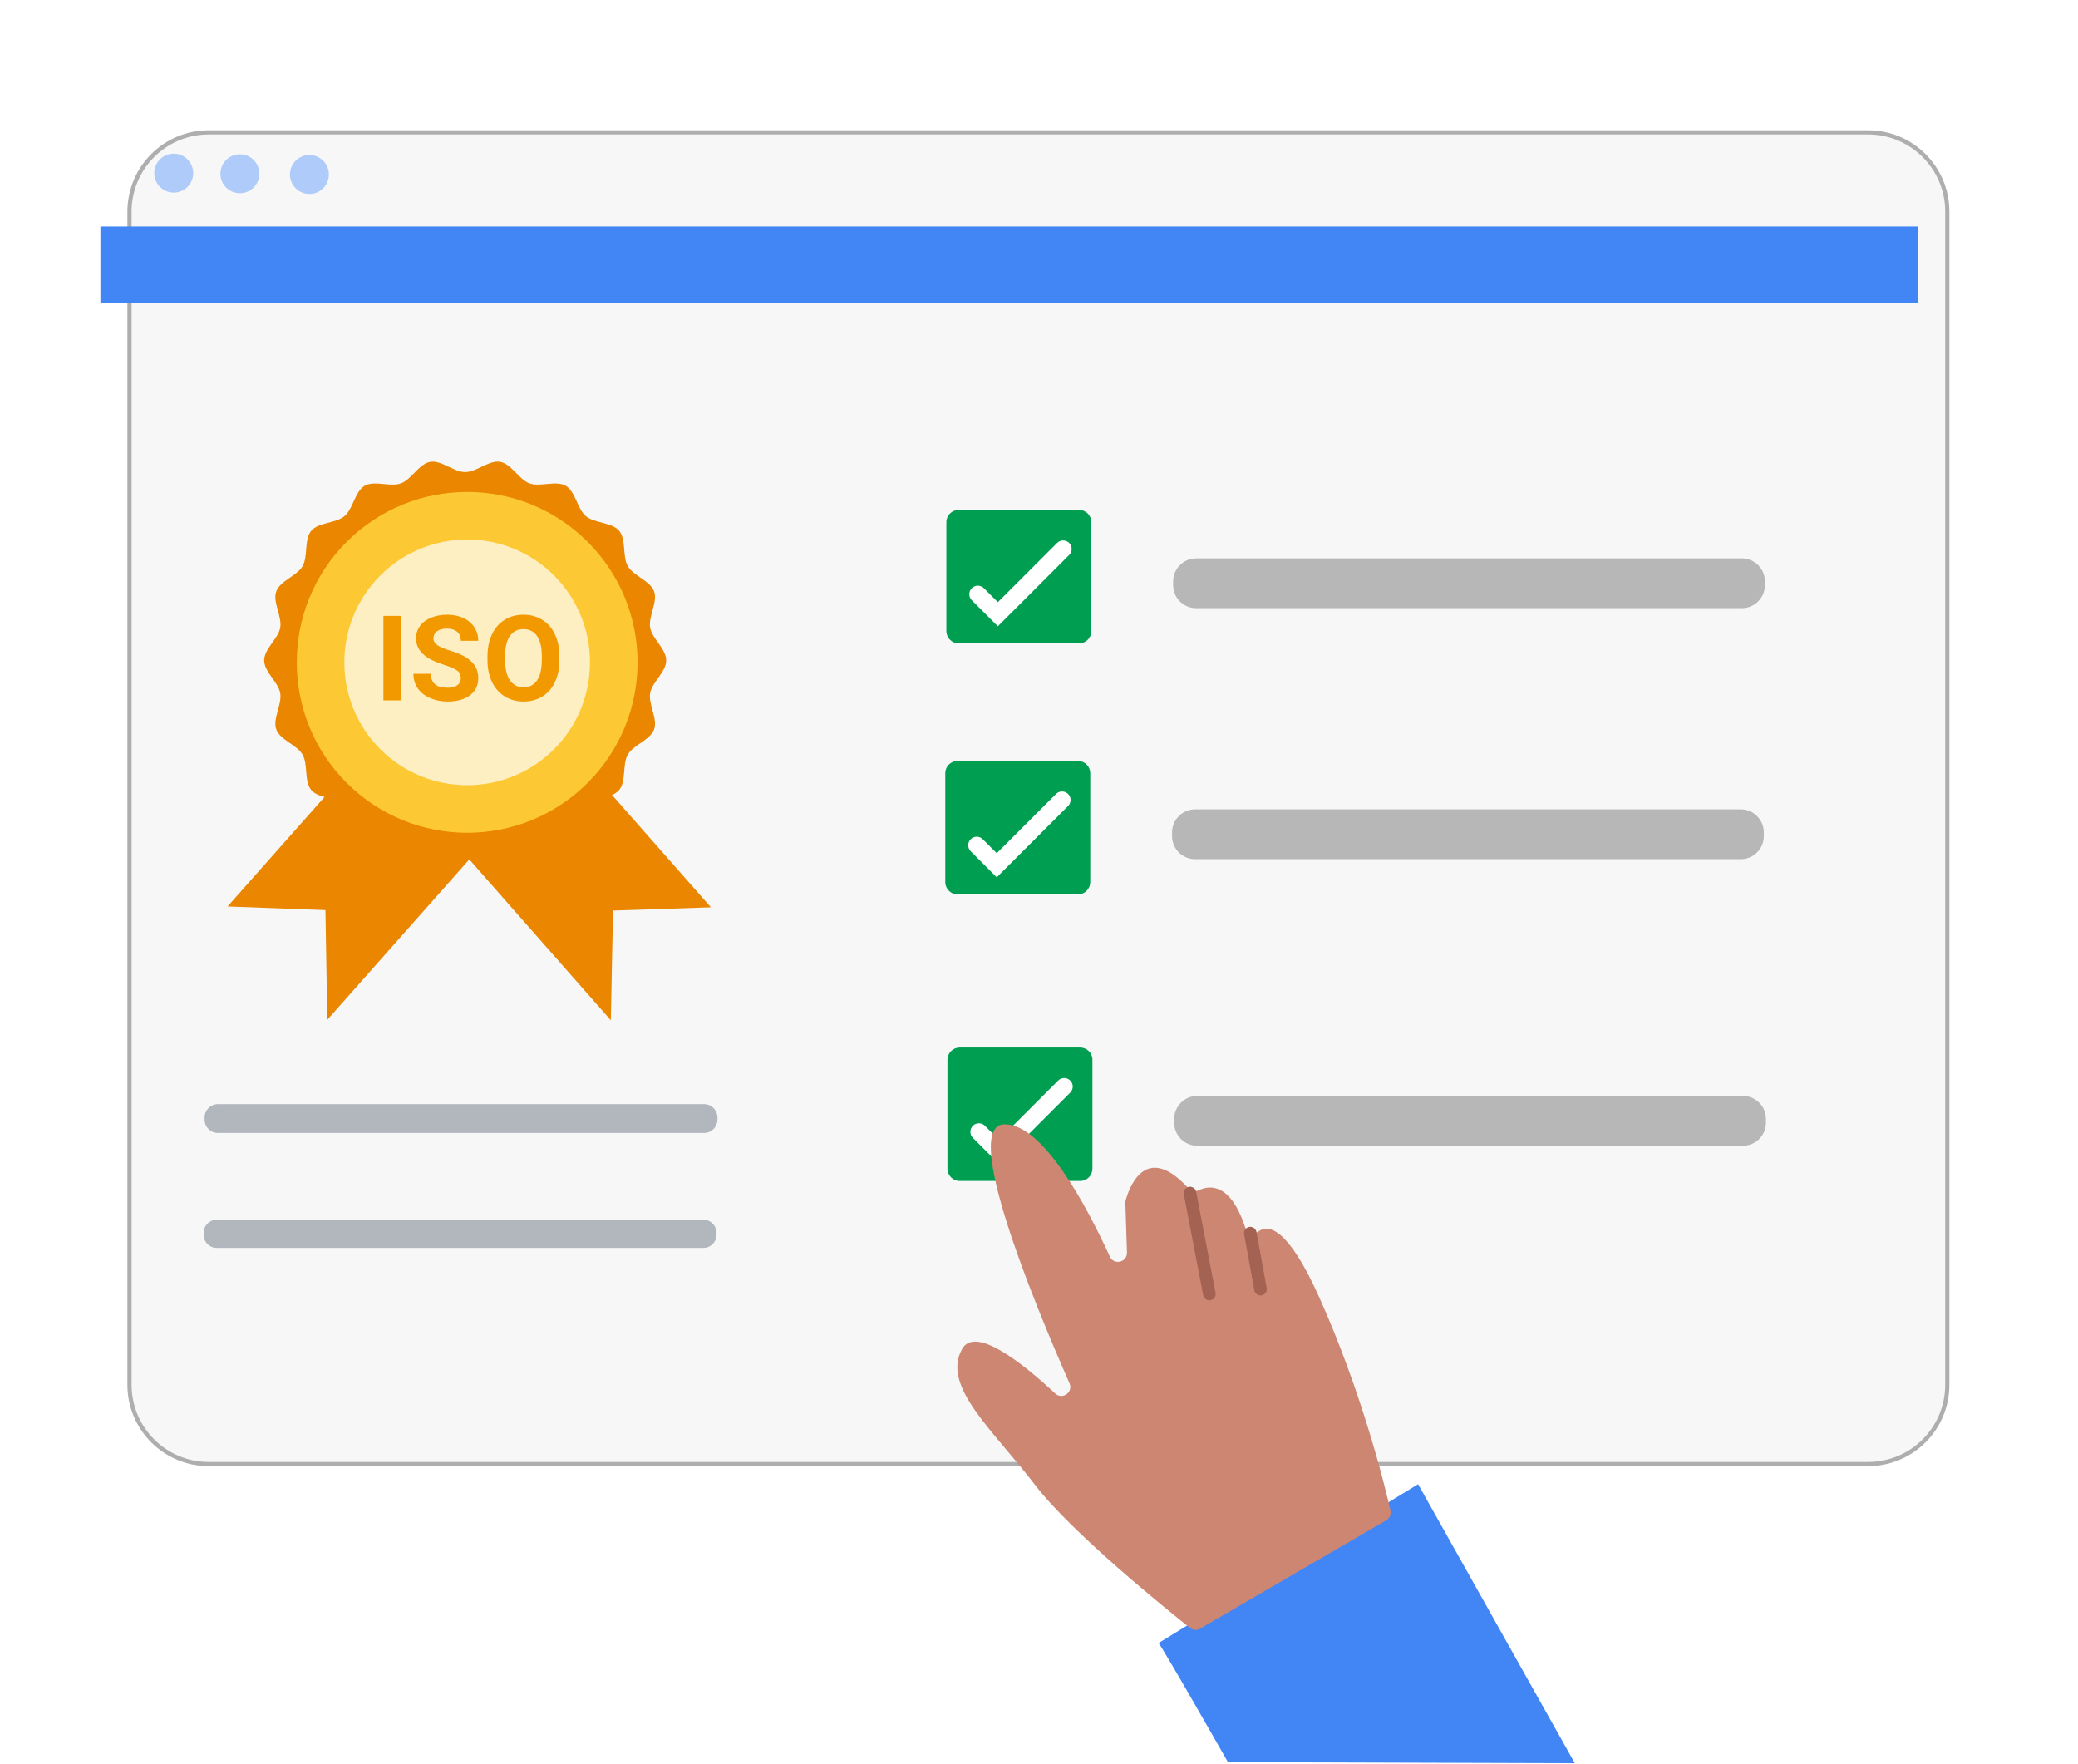
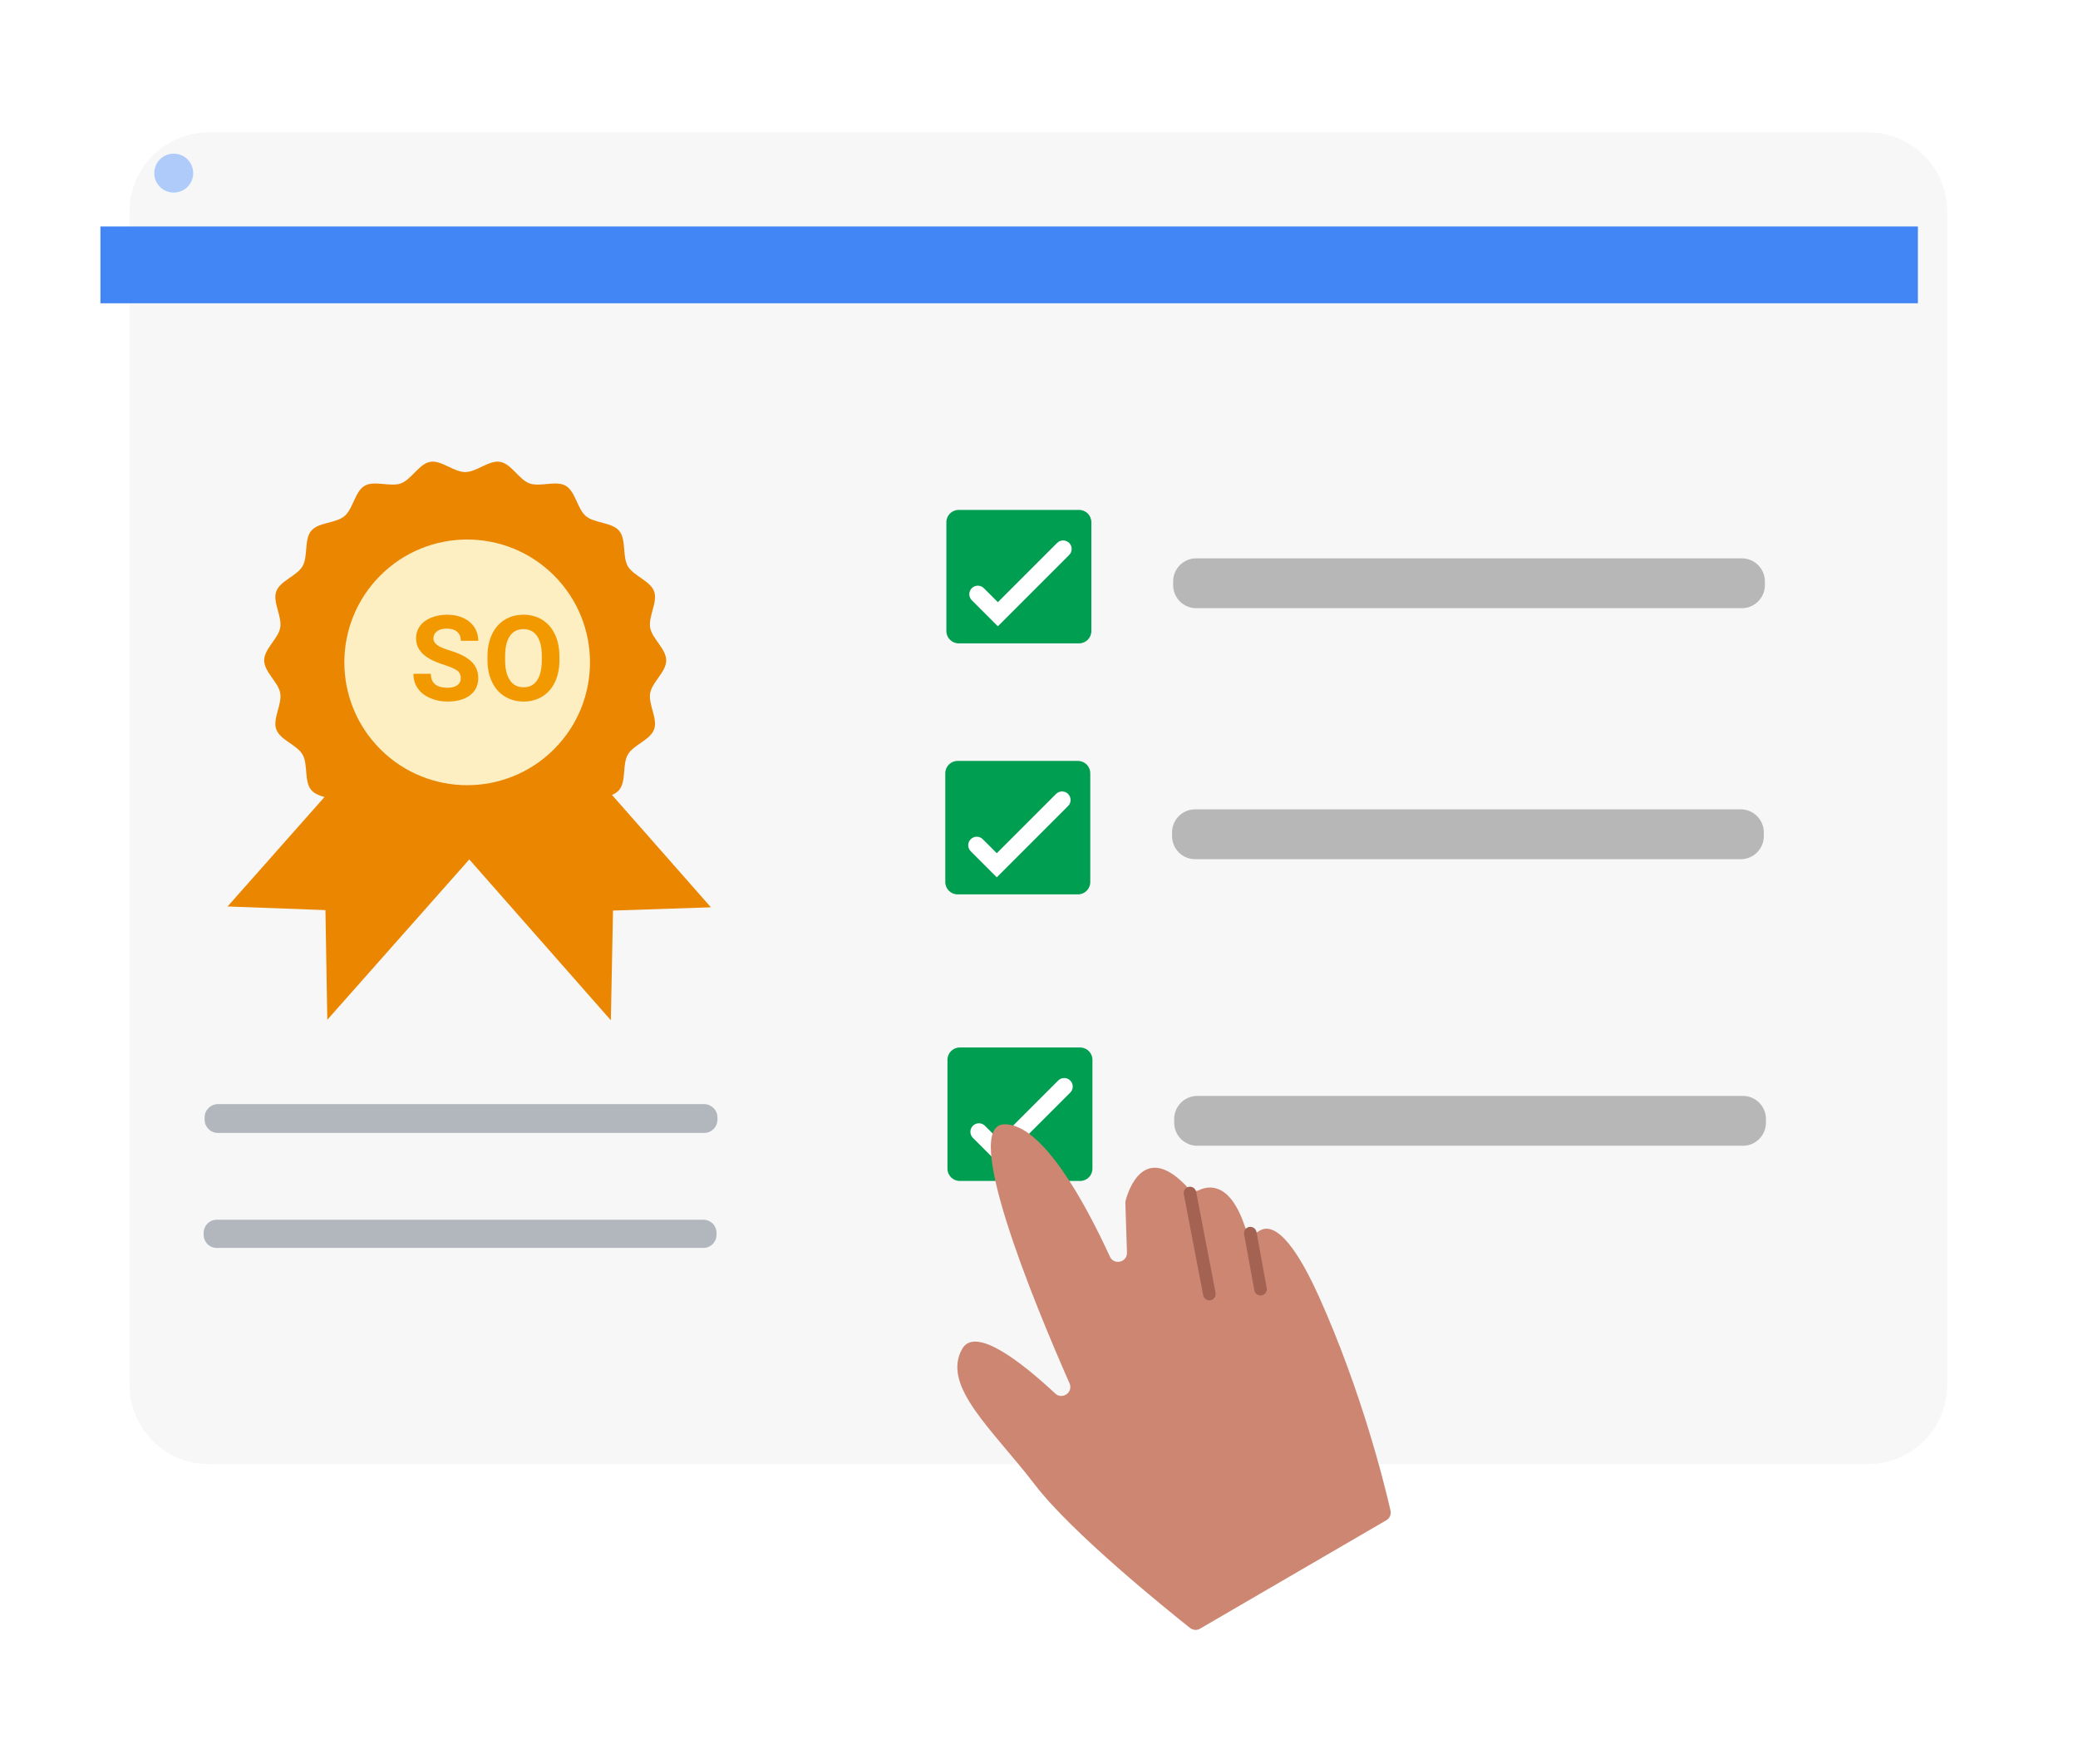
<svg xmlns="http://www.w3.org/2000/svg" width="377" height="320" viewBox="0 0 377 320" fill="none">
-   <path d="M210.175 298.06L257.276 269.233L285.711 319.85L222.78 319.653C222.78 319.653 210.371 297.863 210.175 298.06Z" fill="#4285F4" />
  <g filter="url(#filter0_d_18_620)">
    <path d="M333.586 18.683H32.536C24.599 18.683 18.165 25.117 18.165 33.054V245.883C18.165 253.82 24.599 260.254 32.536 260.254H333.586C341.523 260.254 347.957 253.82 347.957 245.883V33.054C347.957 25.117 341.523 18.683 333.586 18.683Z" fill="#F7F7F7" />
-     <path d="M333.586 18.683H32.536C24.599 18.683 18.165 25.117 18.165 33.054V245.883C18.165 253.82 24.599 260.254 32.536 260.254H333.586C341.523 260.254 347.957 253.82 347.957 245.883V33.054C347.957 25.117 341.523 18.683 333.586 18.683Z" stroke="#AEAEAF" stroke-width="0.76" stroke-miterlimit="10" />
  </g>
  <path d="M347.952 41.082H18.22V55.015H347.952V41.082Z" fill="#4285F4" />
  <path d="M31.52 34.935C33.47 34.935 35.051 33.354 35.051 31.404C35.051 29.454 33.47 27.873 31.52 27.873C29.57 27.873 27.988 29.454 27.988 31.404C27.988 33.354 29.57 34.935 31.52 34.935Z" fill="#AECBFA" />
-   <path d="M43.521 35.046C45.471 35.046 47.052 33.465 47.052 31.515C47.052 29.565 45.471 27.984 43.521 27.984C41.571 27.984 39.99 29.565 39.99 31.515C39.99 33.465 41.571 35.046 43.521 35.046Z" fill="#AECBFA" />
-   <path d="M56.136 35.182C58.087 35.182 59.667 33.601 59.667 31.651C59.667 29.701 58.087 28.12 56.136 28.12C54.186 28.12 52.605 29.701 52.605 31.651C52.605 33.601 54.186 35.182 56.136 35.182Z" fill="#AECBFA" />
  <path d="M127.738 200.292H39.542C38.203 200.292 37.118 201.377 37.118 202.716V203.098C37.118 204.437 38.203 205.523 39.542 205.523H127.738C129.077 205.523 130.163 204.437 130.163 203.098V202.716C130.163 201.377 129.077 200.292 127.738 200.292Z" fill="#B1B7BD" />
  <path d="M127.618 221.262H39.321C38.01 221.262 36.947 222.325 36.947 223.636V224.008C36.947 225.319 38.01 226.382 39.321 226.382H127.618C128.929 226.382 129.992 225.319 129.992 224.008V223.636C129.992 222.325 128.929 221.262 127.618 221.262Z" fill="#B1B7BD" />
  <path d="M120.867 119.796C120.867 121.894 118.307 123.735 117.955 125.732C117.598 127.784 119.369 130.395 118.674 132.306C117.965 134.253 114.927 135.108 113.906 136.878C112.875 138.664 113.649 141.732 112.332 143.302C111.009 144.876 107.865 144.645 106.296 145.967C104.726 147.285 104.414 150.434 102.634 151.47C100.868 152.496 97.996 151.199 96.055 151.908C94.148 152.607 92.78 155.454 90.733 155.816C88.741 156.163 86.487 153.96 84.4 153.96C82.312 153.96 80.054 156.163 78.067 155.816C76.02 155.459 74.652 152.607 72.746 151.908C70.804 151.199 67.932 152.496 66.161 151.47C64.381 150.434 64.069 147.29 62.499 145.967C60.925 144.645 57.781 144.876 56.463 143.302C55.145 141.732 55.92 138.664 54.889 136.878C53.868 135.108 50.83 134.253 50.12 132.306C49.426 130.395 51.197 127.784 50.84 125.732C50.493 123.735 47.928 121.894 47.928 119.796C47.928 117.699 50.488 115.858 50.84 113.861C51.197 111.809 49.426 109.198 50.12 107.287C50.83 105.34 53.868 104.485 54.889 102.715C55.92 100.929 55.145 97.861 56.463 96.291C57.786 94.717 60.93 94.948 62.499 93.625C64.069 92.308 64.381 89.159 66.161 88.123C67.927 87.096 70.799 88.394 72.74 87.685C74.647 86.986 76.015 84.139 78.062 83.777C80.054 83.43 82.308 85.633 84.395 85.633C86.482 85.633 88.736 83.43 90.728 83.777C92.775 84.134 94.143 86.986 96.049 87.685C97.991 88.394 100.863 87.096 102.634 88.123C104.414 89.159 104.726 92.302 106.296 93.625C107.87 94.948 111.014 94.717 112.332 96.291C113.649 97.861 112.875 100.929 113.906 102.715C114.927 104.485 117.965 105.34 118.674 107.287C119.369 109.198 117.598 111.809 117.955 113.861C118.302 115.858 120.867 117.704 120.867 119.796Z" fill="#EA8600" />
  <path d="M128.976 164.589L111.215 165.182L110.823 185.081L77.806 147.572L95.954 127.08L128.976 164.589Z" fill="#EA8600" />
  <path d="M41.288 164.438L59.044 165.097L59.381 184.99L92.498 147.597L74.405 127.045L41.288 164.438Z" fill="#EA8600" />
-   <path d="M106.616 142.014C118.689 129.941 118.689 110.367 106.616 98.294C94.543 86.221 74.969 86.221 62.897 98.294C50.824 110.367 50.824 129.941 62.897 142.014C74.969 154.087 94.543 154.087 106.616 142.014Z" fill="#FCC934" />
  <path d="M100.513 135.91C109.215 127.208 109.215 113.1 100.513 104.398C91.811 95.695 77.702 95.695 69 104.398C60.298 113.1 60.298 127.208 69 135.91C77.702 144.612 91.811 144.612 100.513 135.91Z" fill="#FEEFC3" />
-   <path d="M72.72 127.055H69.561V111.723H72.72V127.055Z" fill="#F29900" />
+   <path d="M72.72 127.055H69.561H72.72V127.055Z" fill="#F29900" />
  <path d="M83.6 123.031C83.6 122.432 83.389 121.974 82.966 121.657C82.544 121.341 81.789 121.004 80.693 120.646C79.596 120.294 78.731 119.942 78.092 119.6C76.352 118.66 75.482 117.392 75.482 115.798C75.482 114.968 75.713 114.228 76.181 113.579C76.649 112.93 77.318 112.422 78.193 112.06C79.068 111.693 80.049 111.512 81.135 111.512C82.222 111.512 83.208 111.708 84.063 112.105C84.918 112.503 85.582 113.061 86.06 113.786C86.533 114.51 86.769 115.33 86.769 116.25H83.61C83.61 115.546 83.389 115.003 82.946 114.615C82.504 114.228 81.885 114.032 81.08 114.032C80.275 114.032 79.707 114.193 79.279 114.52C78.852 114.847 78.636 115.274 78.636 115.808C78.636 116.306 78.887 116.723 79.39 117.06C79.893 117.397 80.632 117.714 81.608 118.006C83.404 118.544 84.712 119.218 85.537 120.018C86.357 120.817 86.769 121.813 86.769 123.006C86.769 124.333 86.266 125.375 85.265 126.129C84.259 126.884 82.911 127.261 81.211 127.261C80.034 127.261 78.957 127.045 77.987 126.612C77.016 126.179 76.282 125.591 75.769 124.836C75.26 124.087 75.004 123.217 75.004 122.226H78.173C78.173 123.916 79.184 124.761 81.206 124.761C81.955 124.761 82.544 124.61 82.966 124.303C83.389 123.996 83.6 123.574 83.6 123.026V123.031Z" fill="#F29900" />
  <path d="M101.497 119.736C101.497 121.245 101.23 122.568 100.697 123.705C100.164 124.841 99.4 125.722 98.409 126.335C97.418 126.954 96.276 127.261 94.993 127.261C93.71 127.261 92.589 126.954 91.593 126.345C90.597 125.737 89.822 124.862 89.274 123.73C88.726 122.598 88.449 121.29 88.444 119.816V119.057C88.444 117.548 88.716 116.22 89.259 115.073C89.802 113.926 90.572 113.046 91.563 112.432C92.554 111.819 93.69 111.512 94.968 111.512C96.246 111.512 97.382 111.819 98.373 112.432C99.364 113.046 100.134 113.926 100.677 115.073C101.22 116.22 101.492 117.548 101.492 119.047V119.731L101.497 119.736ZM98.298 119.042C98.298 117.432 98.011 116.215 97.433 115.38C96.859 114.545 96.034 114.128 94.968 114.128C93.902 114.128 93.092 114.54 92.513 115.365C91.94 116.19 91.648 117.397 91.638 118.992V119.741C91.638 121.305 91.925 122.523 92.503 123.383C93.077 124.248 93.907 124.675 94.988 124.675C96.07 124.675 96.864 124.258 97.433 123.428C98.001 122.598 98.288 121.386 98.298 119.791V119.042Z" fill="#F29900" />
  <path d="M316.006 101.286H217.026C214.712 101.286 212.836 103.162 212.836 105.476V106.14C212.836 108.454 214.712 110.33 217.026 110.33H316.006C318.32 110.33 320.196 108.454 320.196 106.14V105.476C320.196 103.162 318.32 101.286 316.006 101.286Z" fill="#B7B7B7" />
  <path d="M195.769 92.499H173.924C172.693 92.499 171.696 93.496 171.696 94.727V114.48C171.696 115.71 172.693 116.708 173.924 116.708H195.769C197 116.708 197.998 115.71 197.998 114.48V94.727C197.998 93.496 197 92.499 195.769 92.499Z" fill="#009E50" />
  <path d="M181.041 113.62L176.308 108.886C175.705 108.283 175.705 107.302 176.308 106.698C176.912 106.095 177.893 106.095 178.496 106.698L181.036 109.238L191.785 98.489C192.389 97.886 193.37 97.886 193.974 98.489C194.577 99.093 194.577 100.074 193.974 100.677L181.036 113.615L181.041 113.62Z" fill="white" />
  <path d="M315.81 146.818H216.83C214.516 146.818 212.64 148.693 212.64 151.008V151.671C212.64 153.986 214.516 155.861 216.83 155.861H315.81C318.124 155.861 320 153.986 320 151.671V151.008C320 148.693 318.124 146.818 315.81 146.818Z" fill="#B7B7B7" />
  <path d="M195.573 138.035H173.728C172.497 138.035 171.499 139.033 171.499 140.263V160.016C171.499 161.247 172.497 162.245 173.728 162.245H195.573C196.804 162.245 197.801 161.247 197.801 160.016V140.263C197.801 139.033 196.804 138.035 195.573 138.035Z" fill="#009E50" />
  <path d="M180.845 159.156L176.112 154.423C175.508 153.819 175.508 152.838 176.112 152.235C176.716 151.631 177.696 151.631 178.3 152.235L180.84 154.775L191.589 144.026C192.193 143.422 193.174 143.422 193.777 144.026C194.381 144.629 194.381 145.61 193.777 146.214L180.84 159.151L180.845 159.156Z" fill="white" />
  <path d="M316.197 198.803H217.217C214.903 198.803 213.027 200.679 213.027 202.993V203.657C213.027 205.971 214.903 207.847 217.217 207.847H316.197C318.512 207.847 320.387 205.971 320.387 203.657V202.993C320.387 200.679 318.512 198.803 316.197 198.803Z" fill="#B7B7B7" />
  <path d="M195.965 190.02H174.12C172.889 190.02 171.892 191.018 171.892 192.249V212.001C171.892 213.232 172.889 214.23 174.12 214.23H195.965C197.196 214.23 198.194 213.232 198.194 212.001V192.249C198.194 191.018 197.196 190.02 195.965 190.02Z" fill="#009E50" />
  <path d="M181.238 211.141L176.504 206.408C175.901 205.804 175.901 204.823 176.504 204.22C177.108 203.616 178.089 203.616 178.692 204.22L181.232 206.76L191.982 196.011C192.585 195.407 193.566 195.407 194.17 196.011C194.773 196.615 194.773 197.595 194.17 198.199L181.232 211.136L181.238 211.141Z" fill="white" />
  <path d="M217.73 295.449C217.152 295.786 216.427 295.736 215.904 295.318C211.815 292.074 194.456 278.096 187.751 269.328C180.131 259.359 170.75 251.447 174.558 244.701C176.947 240.476 185.433 247.186 191.438 252.785C192.736 253.992 194.753 252.563 194.039 250.944C187.314 235.673 174.402 204.175 182.173 203.953C189.11 203.757 196.981 218.425 201.358 227.951C202.097 229.566 204.521 228.998 204.461 227.217L204.169 218.249C204.164 218.093 204.179 217.937 204.22 217.786C204.652 216.136 207.56 206.74 215.597 215.548C216.08 216.076 216.855 216.222 217.504 215.91C219.32 215.039 223.158 214.421 225.859 222.514C226.201 223.54 227.448 224.003 228.328 223.374C230.159 222.061 233.66 222.68 239.339 235.32C247.115 252.629 251.245 269.509 252.271 274.021C252.432 274.715 252.12 275.43 251.502 275.787L217.72 295.444L217.73 295.449Z" fill="#CC8672" />
  <path d="M215.894 216.418L219.41 234.742" stroke="#A36252" stroke-width="2.28" stroke-linecap="round" stroke-linejoin="round" />
  <path d="M226.835 223.696L228.691 233.862" stroke="#A36252" stroke-width="2.28" stroke-linecap="round" stroke-linejoin="round" />
  <defs>
    <filter id="filter0_d_18_620" x="0.295" y="0.813" width="376.192" height="287.971" filterUnits="userSpaceOnUse" color-interpolation-filters="sRGB">
      <feFlood flood-opacity="0" result="BackgroundImageFix" />
      <feColorMatrix in="SourceAlpha" type="matrix" values="0 0 0 0 0 0 0 0 0 0 0 0 0 0 0 0 0 0 127 0" result="hardAlpha" />
      <feOffset dx="5.33" dy="5.33" />
      <feGaussianBlur stdDeviation="11.41" />
      <feColorMatrix type="matrix" values="0 0 0 0 0.557 0 0 0 0 0.557 0 0 0 0 0.557 0 0 0 0.56 0" />
      <feBlend mode="normal" in2="BackgroundImageFix" result="effect1_dropShadow_18_620" />
      <feBlend mode="normal" in="SourceGraphic" in2="effect1_dropShadow_18_620" result="shape" />
    </filter>
  </defs>
</svg>